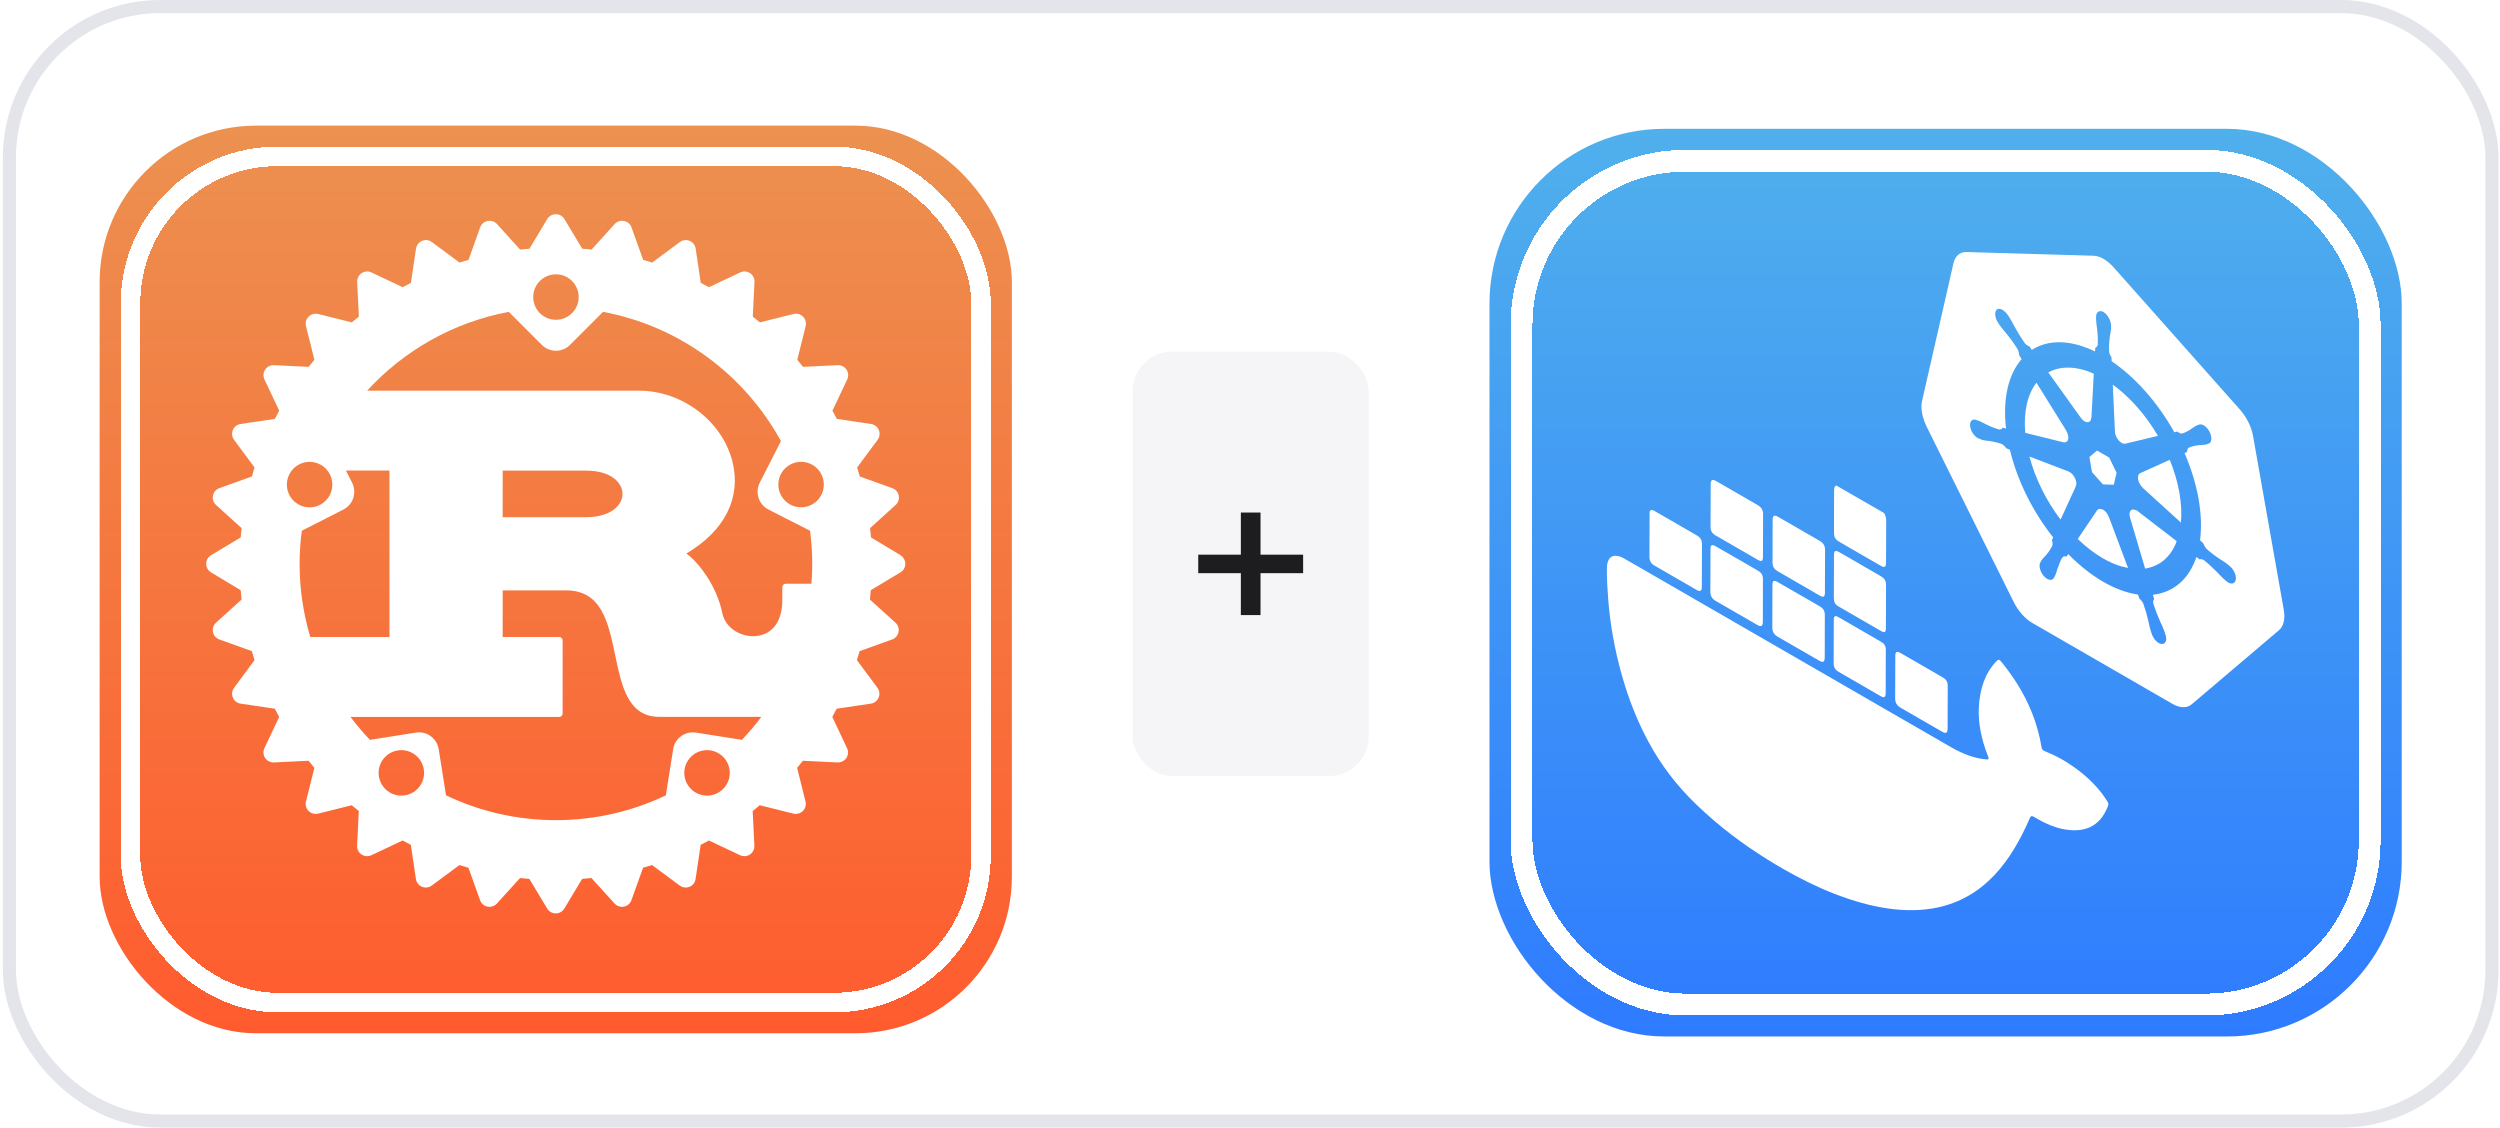
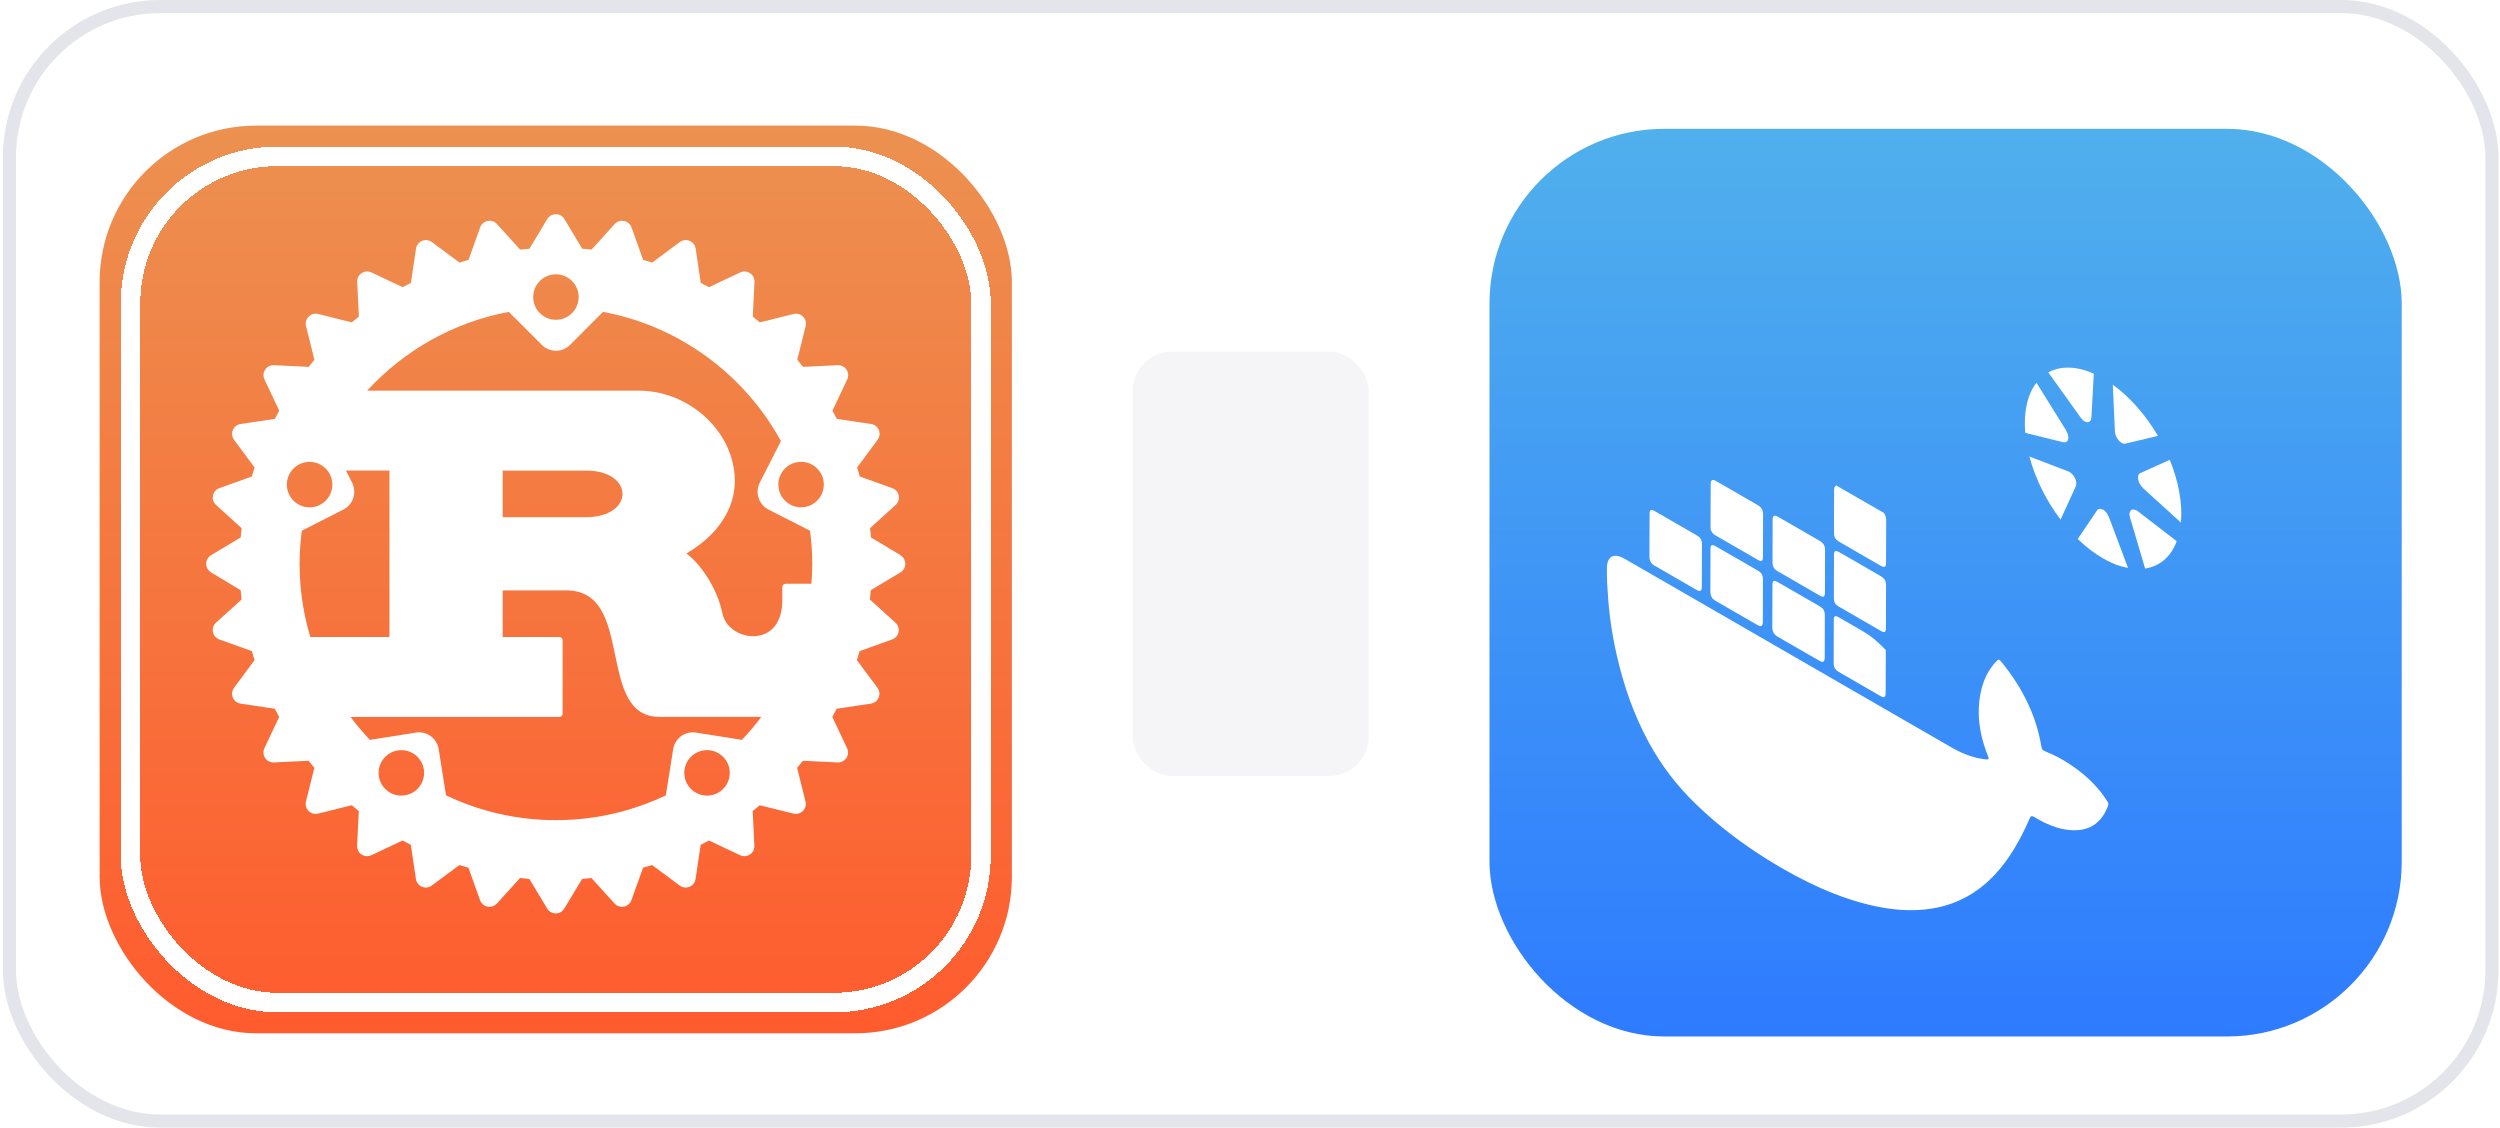
<svg xmlns="http://www.w3.org/2000/svg" width="572" height="258" viewBox="0 0 572 258" fill="none">
  <rect x="2.156" y="1.5" width="568" height="255" rx="34.5" fill="white" stroke="#E4E4EB" stroke-width="3" />
  <g filter="url(#filter0_d_2743_877)">
    <rect x="340.795" y="25.473" width="208.722" height="207.673" rx="40" fill="url(#paint0_linear_2743_877)" />
  </g>
  <g filter="url(#filter1_d_2743_877)">
-     <rect x="348.126" y="32.78" width="194.059" height="193.059" rx="37.5" stroke="white" stroke-width="5" shape-rendering="crispEdges" />
-   </g>
+     </g>
  <g filter="url(#filter2_d_2743_877)">
    <path d="M465.941 83.921C463.865 86.595 462.963 90.637 463.376 95.397L472.113 97.548V97.516C472.645 97.657 473.069 97.407 473.2 96.842C473.33 96.277 473.145 95.516 472.721 94.853V94.81L465.941 83.921Z" fill="white" />
    <path d="M483.405 84.367L483.894 95.06C483.894 95.734 484.242 96.538 484.764 97.125C484.97 97.364 485.198 97.548 485.416 97.679C485.752 97.874 486.089 97.94 486.361 97.842L493.739 96.081C490.936 91.3 487.306 87.182 483.405 84.367Z" fill="white" />
    <path d="M473.57 104.372V104.394C473.504 104.361 473.461 104.329 473.407 104.296C473.352 104.264 473.309 104.242 473.255 104.22L464.333 100.808C465.659 105.828 468.158 110.903 471.462 115.239L474.939 107.643V107.6C475.145 107.187 475.102 106.535 474.819 105.894C474.537 105.242 474.08 104.677 473.559 104.372" fill="white" />
-     <path d="M482.579 101.047L479.797 99.439L478.059 100.927L478.645 104.372L481.145 107.186L483.644 107.252L484.274 104.513L482.579 101.047Z" fill="white" />
    <path d="M479.069 81.867C478.449 81.585 477.841 81.335 477.232 81.139C473.994 80.107 471.016 80.248 468.647 81.552L476.059 91.897C476.33 92.277 476.645 92.582 476.96 92.766C477.178 92.897 477.406 92.962 477.612 92.951C478.123 92.94 478.449 92.582 478.471 91.941L478.514 91.962L479.058 81.856" fill="white" />
    <path d="M496.445 101.558L489.686 104.601C489.262 104.786 489.077 105.329 489.197 106.024C489.316 106.72 489.729 107.47 490.273 107.948V107.991L498.999 115.924C499.39 111.642 498.488 106.6 496.445 101.547M496.434 101.515C496.434 101.515 496.434 101.536 496.445 101.547L496.434 101.515Z" fill="white" />
    <path d="M481.145 112.924C481.145 112.924 481.112 112.903 481.102 112.903L481.123 112.979C480.591 112.685 480.091 112.729 479.819 113.109L475.386 119.673C477.244 121.476 479.189 122.965 481.145 124.095C482.482 124.867 483.818 125.465 485.133 125.877L486.894 126.301L482.525 114.652L482.493 114.63C482.232 113.913 481.71 113.261 481.156 112.935" fill="white" />
-     <path d="M464.921 76.391C467.964 74.435 471.919 74.131 476.233 75.511C477.265 75.837 478.309 76.25 479.352 76.76L479.395 75.945C479.667 75.826 479.863 75.587 479.96 75.239C480.015 74.055 479.96 72.816 479.808 71.534C479.7 70.849 479.624 70.164 479.58 69.512V68.947C479.537 67.774 480.286 67.23 481.286 67.719L481.308 67.752C482.308 68.404 483.057 69.817 483.003 70.936V71.534C482.949 72.142 482.873 72.718 482.753 73.283C482.579 74.381 482.514 75.543 482.547 76.771C482.612 77.217 482.818 77.695 483.112 78.097C483.112 78.238 483.144 78.706 483.144 78.999C488.61 82.715 493.707 88.496 497.488 95.255L498.151 95.093C498.26 95.179 498.369 95.255 498.477 95.321C498.727 95.462 498.966 95.549 499.194 95.571C500.009 95.31 500.77 94.93 501.465 94.419C501.824 94.136 502.204 93.897 502.606 93.691L502.998 93.56C503.335 93.365 503.769 93.419 504.226 93.68C504.421 93.788 504.606 93.941 504.802 94.125C505.182 94.495 505.497 94.973 505.703 95.484C506.203 96.712 505.953 97.809 505.138 97.918L504.758 98.048C504.302 98.135 503.824 98.179 503.335 98.189C502.422 98.255 501.563 98.45 500.759 98.787C500.531 98.972 500.411 99.309 500.433 99.722L499.825 100.026C502.867 107.035 504.128 114.142 503.367 119.966L504.074 120.607C504.247 121.075 504.508 121.52 504.812 121.901C505.823 122.792 506.855 123.585 507.909 124.269C508.464 124.606 509.018 124.976 509.572 125.378L510.072 125.802C510.724 126.28 511.267 127.116 511.485 127.953C511.604 128.431 511.604 128.866 511.485 129.203C511.245 129.909 510.561 130.05 509.822 129.627C509.648 129.529 509.463 129.388 509.289 129.225L509.257 129.203C509.116 129.083 508.931 128.953 508.811 128.833C508.29 128.334 507.768 127.812 507.257 127.247C506.279 126.269 505.269 125.313 504.247 124.498C504.236 124.498 504.215 124.476 504.204 124.476C503.867 124.28 503.53 124.237 503.28 124.356L502.541 123.78C500.857 128.844 497.314 131.92 492.587 132.43C492.664 132.745 492.761 133.071 492.87 133.397C492.674 133.636 492.609 134.028 492.696 134.495C493.131 135.853 493.642 137.201 494.239 138.537C494.576 139.244 494.891 139.95 495.163 140.656L495.391 141.33C495.717 142.167 495.706 142.971 495.348 143.395C495.141 143.634 494.848 143.732 494.5 143.688C494.294 143.656 494.087 143.579 493.891 143.46C493.196 143.058 492.533 142.178 492.272 141.221L492.055 140.591C491.859 139.885 491.686 139.178 491.555 138.483C491.262 137.157 490.871 135.81 490.382 134.462C490.175 134.017 489.849 133.604 489.501 133.343L489.164 132.387C486.611 132.017 483.916 131.028 481.232 129.475C478.515 127.899 475.788 125.758 473.212 123.128L472.821 123.715C472.549 123.607 472.289 123.607 472.082 123.715C471.452 124.215 471.202 125.476 470.735 126.508C470.593 127.04 470.43 127.551 470.224 128.04L470.007 128.42C469.778 128.996 469.224 129.181 468.572 128.888C468.518 128.866 468.453 128.833 468.398 128.801C468.094 128.627 467.79 128.355 467.518 128.029C466.692 126.997 466.41 125.606 466.888 124.932L467.105 124.519C467.388 124.139 467.703 123.791 468.04 123.476C468.648 122.802 469.181 122.009 469.615 121.118C469.659 120.76 469.615 120.336 469.463 119.901L469.778 119.325C465.051 113.381 461.531 106.242 459.857 99.244L459.086 98.95C458.792 98.537 458.455 98.211 458.097 97.972C457.064 97.603 456.054 97.364 455.076 97.244C454.565 97.201 454.043 97.125 453.522 97.005L453.055 96.799L453.022 96.777C452.848 96.744 452.663 96.668 452.479 96.559C452.022 96.299 451.577 95.831 451.24 95.255C450.979 94.799 450.816 94.31 450.762 93.854C450.631 92.691 451.294 92.061 452.25 92.463L452.294 92.495L452.75 92.637C453.305 92.876 453.859 93.136 454.413 93.452C455.456 93.973 456.499 94.375 457.51 94.647C457.814 94.603 458.064 94.451 458.249 94.212L458.977 94.397C458.205 87.671 459.477 82.02 462.552 78.532L461.987 77.608C461.965 77.184 461.857 76.717 461.65 76.272C460.846 74.989 459.988 73.805 459.064 72.686C458.575 72.109 458.097 71.512 457.629 70.903L457.271 70.371C456.445 69.219 456.26 67.796 456.847 67.198C457.173 66.926 457.64 66.948 458.129 67.23C458.162 67.252 458.195 67.263 458.227 67.285C458.673 67.567 459.086 67.991 459.433 68.502L459.814 69.067C460.216 69.741 460.596 70.425 460.944 71.11C461.65 72.403 462.422 73.663 463.269 74.87C463.465 75.109 463.682 75.293 463.91 75.424C464.041 75.5 464.171 75.554 464.302 75.576L464.921 76.445M481.275 55.571C481.199 55.527 481.112 55.484 481.036 55.44H481.058C480.319 55.071 479.591 54.875 478.917 54.864L449.958 54.017C448.447 53.973 447.339 54.908 446.958 56.559L439.776 88.04C439.428 89.507 439.699 91.42 440.536 93.332C440.634 93.56 440.743 93.788 440.84 94.017L460.737 134.093C461.781 136.179 463.356 137.951 465.03 138.907C465.03 138.907 465.041 138.907 465.051 138.918L497.086 157.413C498.76 158.38 500.357 158.402 501.411 157.543L521.46 140.515C522.503 139.635 522.905 137.885 522.514 135.799L515.494 96.092C515.125 94.006 514.027 91.8 512.528 90.094L483.699 57.635C482.938 56.766 482.112 56.059 481.264 55.571" fill="white" />
    <path d="M488.87 113.142C488.805 113.109 488.74 113.077 488.686 113.044V113.088C488.501 112.99 488.327 112.946 488.164 112.925C487.393 112.859 487.023 113.674 487.349 114.772L490.805 126.443C494.152 125.921 496.727 123.737 498.031 120.183L489.044 113.251C489.044 113.251 488.947 113.185 488.881 113.142" fill="white" />
  </g>
  <g filter="url(#filter3_d_2743_877)">
    <path d="M431.103 113.76C427.441 111.652 423.79 109.533 420.128 107.425C419.748 107.599 419.639 108.022 419.639 108.609C419.639 111.793 419.628 114.955 419.617 118.128C419.617 119.259 419.911 119.791 420.91 120.367C422.464 121.269 424.018 122.16 425.561 123.062C427.115 123.953 428.658 124.855 430.212 125.746C431.212 126.322 431.516 126.137 431.527 125.018C431.538 121.856 431.527 118.672 431.56 115.51C431.56 114.923 431.462 114.369 431.081 113.76" fill="white" />
    <path d="M457.466 147.349C457.216 147.208 457.053 147.371 456.683 147.751C454.304 150.251 452.945 153.782 452.75 158.401C452.608 161.78 453.304 165.464 454.847 169.354C455.097 169.985 455.043 170.148 454.586 170.115C452.011 169.909 449.316 168.985 446.523 167.377C441.264 164.345 435.993 161.313 430.734 158.27C423.714 154.217 416.694 150.164 409.674 146.111C397.199 138.906 384.724 131.712 372.25 124.508C372.108 124.432 371.967 124.345 371.837 124.269C371.771 124.225 371.695 124.193 371.63 124.149C369.142 122.78 367.664 123.649 367.653 126.507C367.642 128.778 367.773 131.125 367.957 133.494C368.403 139.145 369.413 144.97 371.13 151.011C372.565 156.075 374.488 161.085 377.129 166.007C380.106 171.549 383.79 176.244 387.995 180.308C393.32 185.459 398.829 189.545 404.415 193.022C405.545 193.728 406.675 194.402 407.805 195.054C411.826 197.379 415.847 199.357 419.835 200.9C428.224 204.128 436.091 205.475 443.176 204.019C448.338 202.943 452.663 200.422 456.26 196.64C459.672 193.055 462.269 188.512 464.453 183.47C464.638 183.035 464.888 182.981 465.366 183.253C465.388 183.264 465.409 183.275 465.431 183.285C465.67 183.438 465.909 183.579 466.148 183.709C468.148 184.861 470.115 185.676 472.016 186.046C476.841 186.98 480.373 185.557 482.198 181.036C482.513 180.243 482.513 180.221 481.807 179.178C481.47 178.667 481.122 178.156 480.753 177.678C478.275 174.559 475.537 172.44 472.712 170.658C472.429 170.484 472.158 170.321 471.875 170.158C470.538 169.387 469.202 168.768 467.876 168.224C467.778 168.181 467.68 168.137 467.594 168.094C467.354 167.953 467.17 167.746 467.083 167.246C465.985 160.487 463.019 154.206 458.368 148.349C457.911 147.773 457.661 147.458 457.455 147.339" fill="white" />
    <path d="M397.394 124.138C395.775 123.203 394.155 122.269 392.547 121.345C391.689 120.845 391.363 121.019 391.363 121.997C391.341 125.224 391.33 128.452 391.33 131.701C391.33 132.712 391.689 133.342 392.58 133.863C394.155 134.776 395.731 135.689 397.318 136.602C398.904 137.515 400.48 138.427 402.055 139.329C402.968 139.862 403.327 139.644 403.338 138.58C403.349 135.385 403.359 132.201 403.359 129.006C403.359 127.919 403.066 127.409 402.142 126.876C400.567 125.963 398.98 125.051 397.405 124.138" fill="white" />
    <path d="M416.26 135.027L411.576 132.321C409.979 131.398 408.382 130.474 406.784 129.561C405.839 129.018 405.545 129.17 405.535 130.235C405.524 133.452 405.513 136.657 405.502 139.874C405.502 140.884 405.871 141.526 406.741 142.036C408.316 142.949 409.903 143.862 411.479 144.775C413.054 145.687 414.641 146.6 416.216 147.502C417.129 148.035 417.488 147.817 417.499 146.763C417.51 143.568 417.52 140.385 417.52 137.19C417.52 136.081 417.227 135.592 416.249 135.016" fill="white" />
-     <path d="M439.633 148.523C438.058 147.61 436.471 146.697 434.896 145.795C433.961 145.263 433.646 145.426 433.646 146.48C433.624 149.685 433.613 152.902 433.613 156.129C433.613 157.118 433.983 157.77 434.819 158.259C436.406 159.183 438.003 160.096 439.59 161.019C441.176 161.932 442.774 162.856 444.36 163.769C445.241 164.279 445.61 164.051 445.61 163.03C445.621 159.813 445.632 156.597 445.643 153.38C445.643 152.348 445.338 151.826 444.436 151.304C442.839 150.37 441.242 149.446 439.633 148.523Z" fill="white" />
    <path d="M397.395 109.164C395.809 108.251 394.211 107.327 392.625 106.414C391.788 105.925 391.408 106.154 391.408 107.132C391.386 110.337 391.375 113.554 391.375 116.781C391.375 117.846 391.69 118.378 392.603 118.911C393.135 119.215 393.657 119.519 394.189 119.824C395.244 120.432 396.298 121.041 397.352 121.649C398.406 122.258 399.482 122.877 400.546 123.497C401.079 123.801 401.611 124.116 402.144 124.42C403.035 124.931 403.361 124.768 403.361 123.747C403.383 120.519 403.394 117.281 403.394 114.032C403.394 113.065 403.013 112.413 402.166 111.924C400.579 111 398.982 110.087 397.395 109.164Z" fill="white" />
    <path d="M410.826 116.911C409.479 116.129 408.12 115.357 406.773 114.575C405.969 114.119 405.577 114.336 405.577 115.27C405.567 118.509 405.556 121.747 405.556 124.985C405.556 126.018 405.871 126.55 406.762 127.072C407.294 127.387 407.827 127.691 408.359 127.995C409.424 128.615 410.489 129.223 411.554 129.843C412.619 130.462 413.684 131.081 414.749 131.69C415.281 131.994 415.814 132.309 416.346 132.614C417.194 133.103 417.531 132.94 417.542 131.951C417.563 128.702 417.574 125.442 417.574 122.171C417.574 121.247 417.194 120.584 416.368 120.117C414.521 119.052 412.673 117.976 410.826 116.911Z" fill="white" />
    <path d="M381.02 114.684C380.216 114.217 379.401 113.749 378.597 113.293C377.76 112.804 377.423 112.967 377.423 113.902C377.401 117.183 377.391 120.454 377.391 123.747C377.391 124.638 377.76 125.311 378.542 125.757C380.151 126.692 381.759 127.626 383.367 128.55C384.976 129.473 386.584 130.408 388.192 131.332C388.974 131.788 389.366 131.582 389.377 130.69C389.398 127.42 389.409 124.138 389.409 120.845C389.409 119.911 389.051 119.335 388.246 118.868C386.649 117.933 385.052 117.009 383.443 116.086C382.628 115.618 381.824 115.151 381.02 114.684Z" fill="white" />
    <path d="M425.551 125.421C423.986 124.519 422.41 123.606 420.845 122.704C419.911 122.171 419.618 122.345 419.618 123.421C419.607 126.659 419.596 129.898 419.585 133.136C419.585 134.157 419.857 134.646 420.737 135.157C421.269 135.461 421.802 135.776 422.334 136.081C423.399 136.7 424.464 137.309 425.529 137.928C426.594 138.547 427.659 139.167 428.724 139.775C429.256 140.08 429.789 140.395 430.321 140.699C431.212 141.21 431.495 141.047 431.495 140.047C431.506 136.809 431.517 133.571 431.527 130.332C431.527 129.235 431.234 128.713 430.256 128.148C428.691 127.235 427.116 126.333 425.551 125.421Z" fill="white" />
-     <path d="M423.084 138.96C422.269 138.493 421.454 138.015 420.628 137.547C419.889 137.123 419.574 137.297 419.574 138.134C419.563 141.448 419.552 144.774 419.541 148.099C419.541 148.99 419.867 149.588 420.639 150.044C422.258 150.989 423.877 151.924 425.485 152.858C427.093 153.793 428.723 154.717 430.332 155.651C431.103 156.097 431.44 155.868 431.44 154.988C431.451 151.685 431.462 148.392 431.473 145.089C431.473 144.165 431.179 143.643 430.375 143.187C428.756 142.242 427.137 141.318 425.529 140.383C424.714 139.905 423.888 139.438 423.073 138.96" fill="white" />
+     <path d="M423.084 138.96C422.269 138.493 421.454 138.015 420.628 137.547C419.889 137.123 419.574 137.297 419.574 138.134C419.563 141.448 419.552 144.774 419.541 148.099C419.541 148.99 419.867 149.588 420.639 150.044C422.258 150.989 423.877 151.924 425.485 152.858C427.093 153.793 428.723 154.717 430.332 155.651C431.103 156.097 431.44 155.868 431.44 154.988C431.451 151.685 431.462 148.392 431.473 145.089C428.756 142.242 427.137 141.318 425.529 140.383C424.714 139.905 423.888 139.438 423.073 138.96" fill="white" />
  </g>
  <g filter="url(#filter4_d_2743_877)">
    <rect x="22.795" y="25.164" width="208.72" height="207.671" rx="35.793" fill="url(#paint1_linear_2743_877)" />
  </g>
  <g filter="url(#filter5_d_2743_877)">
    <rect x="29.863" y="32.209" width="194.583" height="193.583" rx="33.556" stroke="white" stroke-width="4.474" shape-rendering="crispEdges" />
  </g>
  <path d="M206.061 127.036L199.283 122.967C199.229 122.254 199.165 121.542 199.078 120.83L204.928 115.53C205.522 114.991 205.791 114.181 205.629 113.393C205.478 112.605 204.917 111.958 204.162 111.688L196.725 109.022C196.531 108.331 196.326 107.641 196.11 106.961L200.805 100.625C201.28 99.978 201.388 99.136 201.075 98.391C200.773 97.646 200.093 97.128 199.305 97.01L191.469 95.844C191.145 95.218 190.811 94.581 190.465 93.966L193.844 86.81C194.189 86.087 194.124 85.234 193.682 84.565C193.239 83.896 192.44 83.518 191.674 83.551L183.741 83.939C183.31 83.389 182.867 82.849 182.414 82.32L184.335 74.614C184.529 73.837 184.303 73.006 183.731 72.445C183.158 71.873 182.338 71.646 181.561 71.84L173.855 73.761C173.326 73.308 172.776 72.866 172.236 72.434L172.625 64.501C172.668 63.702 172.279 62.936 171.61 62.494C170.941 62.051 170.088 61.986 169.365 62.332L162.209 65.71C161.594 65.365 160.957 65.041 160.331 64.717L159.166 56.881C159.047 56.083 158.518 55.413 157.784 55.111C157.039 54.798 156.198 54.906 155.55 55.381L149.215 60.076C148.535 59.86 147.844 59.655 147.153 59.461L144.487 52.024C144.217 51.269 143.57 50.708 142.782 50.557C141.994 50.406 141.185 50.664 140.645 51.258L135.346 57.108C134.633 57.032 133.921 56.968 133.209 56.903L129.14 50.125C128.73 49.434 127.985 49.013 127.175 49.013C126.366 49.013 125.632 49.434 125.211 50.125L121.142 56.903C120.43 56.957 119.717 57.022 119.005 57.108L113.706 51.258C113.166 50.664 112.357 50.406 111.569 50.557C110.781 50.718 110.133 51.269 109.863 52.024L107.198 59.461C106.507 59.655 105.816 59.86 105.136 60.076L98.801 55.381C98.153 54.906 97.311 54.798 96.566 55.111C95.822 55.413 95.304 56.093 95.185 56.881L94.019 64.717C93.393 65.041 92.767 65.375 92.141 65.71L84.986 62.332C84.252 61.986 83.41 62.051 82.741 62.494C82.071 62.936 81.694 63.702 81.726 64.501L82.115 72.434C81.564 72.866 81.025 73.308 80.496 73.761L72.79 71.84C72.012 71.646 71.192 71.873 70.62 72.445C70.048 73.017 69.821 73.837 70.016 74.614L71.937 82.32C71.484 82.849 71.041 83.4 70.609 83.939L62.676 83.551C61.899 83.518 61.111 83.896 60.669 84.565C60.227 85.234 60.162 86.087 60.507 86.81L63.885 93.966C63.54 94.581 63.216 95.218 62.882 95.844L55.046 97.01C54.247 97.128 53.578 97.657 53.276 98.391C52.963 99.136 53.071 99.978 53.546 100.625L58.24 106.961C58.025 107.641 57.82 108.331 57.625 109.022L50.189 111.688C49.434 111.958 48.872 112.605 48.721 113.393C48.559 114.181 48.829 114.991 49.423 115.53L55.273 120.83C55.197 121.542 55.132 122.254 55.067 122.967L48.289 127.036C47.599 127.446 47.178 128.19 47.178 129C47.178 129.809 47.599 130.543 48.289 130.964L55.067 135.033C55.121 135.746 55.186 136.458 55.273 137.17L49.423 142.47C48.829 143.009 48.559 143.819 48.721 144.607C48.872 145.394 49.434 146.042 50.189 146.312L57.625 148.978C57.82 149.669 58.025 150.359 58.24 151.039L53.546 157.375C53.071 158.022 52.963 158.864 53.276 159.609C53.578 160.354 54.258 160.872 55.046 160.99L62.882 162.156C63.205 162.782 63.54 163.419 63.874 164.034L60.496 171.19C60.151 171.913 60.216 172.765 60.658 173.435C61.079 174.071 61.802 174.449 62.558 174.449C62.59 174.449 62.633 174.449 62.666 174.449L70.599 174.061C71.03 174.611 71.473 175.151 71.926 175.68L70.005 183.386C69.811 184.163 70.037 184.983 70.609 185.555C71.041 185.987 71.624 186.224 72.228 186.224C72.412 186.224 72.595 186.203 72.779 186.16L80.474 184.238C81.003 184.692 81.553 185.134 82.093 185.566L81.704 193.499C81.661 194.297 82.05 195.064 82.719 195.506C83.097 195.765 83.539 195.895 83.993 195.895C84.327 195.895 84.662 195.819 84.964 195.679L92.12 192.301C92.735 192.646 93.372 192.97 93.998 193.305L95.163 201.129C95.282 201.928 95.811 202.597 96.545 202.899C96.825 203.018 97.128 203.072 97.419 203.072C97.905 203.072 98.38 202.921 98.779 202.619L105.114 197.924C105.794 198.14 106.485 198.345 107.176 198.539L109.842 205.975C110.112 206.731 110.759 207.292 111.547 207.443C111.698 207.476 111.849 207.486 111.99 207.486C112.626 207.486 113.242 207.217 113.684 206.742L118.983 200.892C119.696 200.968 120.408 201.032 121.12 201.097L125.189 207.875C125.6 208.566 126.344 208.987 127.154 208.987C127.963 208.987 128.697 208.566 129.118 207.875L133.187 201.097C133.899 201.043 134.612 200.978 135.324 200.892L140.623 206.742C141.066 207.227 141.681 207.486 142.318 207.486C142.469 207.486 142.62 207.476 142.76 207.443C143.548 207.281 144.196 206.731 144.466 205.975L147.132 198.539C147.822 198.345 148.513 198.14 149.193 197.924L155.528 202.619C155.928 202.91 156.403 203.072 156.888 203.072C157.18 203.072 157.482 203.018 157.763 202.899C158.507 202.597 159.025 201.917 159.144 201.129L160.31 193.305C160.936 192.981 161.573 192.646 162.188 192.301L169.343 195.679C169.656 195.83 169.991 195.895 170.315 195.895C170.757 195.895 171.2 195.765 171.588 195.506C172.258 195.064 172.635 194.297 172.603 193.499L172.214 185.566C172.765 185.134 173.304 184.692 173.833 184.238L181.529 186.16C181.712 186.203 181.896 186.224 182.079 186.224C182.673 186.224 183.256 185.987 183.698 185.555C184.27 184.983 184.497 184.163 184.303 183.386L182.381 175.68C182.835 175.151 183.277 174.6 183.709 174.061L191.642 174.449C191.642 174.449 191.717 174.449 191.75 174.449C192.505 174.449 193.228 174.071 193.649 173.435C194.092 172.765 194.157 171.913 193.811 171.19L190.433 164.034C190.778 163.419 191.102 162.782 191.426 162.156L199.262 160.99C200.06 160.872 200.729 160.343 201.032 159.609C201.345 158.864 201.237 158.022 200.762 157.375L196.067 151.039C196.283 150.359 196.488 149.669 196.682 148.978L204.118 146.312C204.874 146.042 205.435 145.394 205.586 144.607C205.748 143.819 205.478 143.009 204.885 142.47L199.035 137.17C199.111 136.458 199.175 135.746 199.24 135.033L206.018 130.964C206.709 130.554 207.13 129.809 207.13 129C207.13 128.19 206.709 127.457 206.018 127.036H206.061ZM127.197 62.763C130.068 62.763 132.399 65.095 132.399 67.966C132.399 70.837 130.068 73.168 127.197 73.168C124.326 73.168 121.995 70.837 121.995 67.966C121.995 65.095 124.326 62.763 127.197 62.763ZM65.634 110.879C65.634 108.008 67.965 105.676 70.836 105.676C73.707 105.676 76.038 108.008 76.038 110.879C76.038 113.749 73.707 116.081 70.836 116.081C67.965 116.081 65.634 113.749 65.634 110.879ZM70.998 145.751C69.411 140.441 68.548 134.817 68.548 128.989C68.548 126.431 68.731 123.906 69.055 121.434L78.564 116.588C80.809 115.444 81.704 112.692 80.56 110.436L79.147 107.662H89.109V145.74H70.998V145.751ZM91.828 182.037C88.957 182.037 86.626 179.705 86.626 176.834C86.626 173.963 88.957 171.632 91.828 171.632C94.699 171.632 97.031 173.963 97.031 176.834C97.031 179.705 94.699 182.037 91.828 182.037ZM161.767 182.037C158.896 182.037 156.565 179.705 156.565 176.834C156.565 173.963 158.896 171.632 161.767 171.632C164.638 171.632 166.969 173.963 166.969 176.834C166.969 179.705 164.638 182.037 161.767 182.037ZM169.754 169.279L159.241 167.617C156.759 167.218 154.406 168.923 154.017 171.416L152.345 181.972C144.714 185.609 136.187 187.649 127.197 187.649C118.206 187.649 109.669 185.609 102.049 181.972L100.376 171.416C99.977 168.923 97.635 167.218 95.153 167.617L84.64 169.279C83.064 167.617 81.575 165.869 80.204 164.034H127.963C128.384 164.034 128.729 163.689 128.729 163.268V146.506C128.729 146.085 128.384 145.74 127.963 145.74H115.012V135.076H129.485C137.666 135.076 139.177 142.34 140.774 150.025C142.21 156.9 143.678 164.012 150.812 164.012H174.2C172.83 165.847 171.34 167.596 169.764 169.258L169.754 169.279ZM115.012 118.336V107.673H134.05C139.803 107.673 142.426 110.436 142.426 113.005C142.426 114.354 141.724 115.627 140.451 116.588C138.918 117.732 136.706 118.336 134.05 118.336H115.012ZM185.652 133.565H179.759C179.338 133.565 178.992 133.911 178.992 134.332V137.375C178.992 142.113 176.747 145.168 172.992 145.535C169.851 145.859 165.998 143.916 165.264 140.268C164.044 134.17 159.802 128.568 157.039 126.647C165.814 121.477 169.646 113.879 167.584 105.633C165.275 96.373 156.09 89.39 146.247 89.39H83.993C92.411 80.216 103.701 73.729 116.415 71.355L123.97 78.91C124.866 79.806 126.031 80.248 127.197 80.248C128.363 80.248 129.539 79.806 130.424 78.91L137.979 71.355C155.539 74.636 170.369 85.742 178.679 100.927L173.833 110.436C172.689 112.681 173.585 115.433 175.83 116.588L185.339 121.434C185.662 123.906 185.846 126.431 185.846 128.989C185.846 130.533 185.77 132.054 185.652 133.555V133.565ZM183.288 116.07C180.417 116.07 178.086 113.739 178.086 110.868C178.086 107.997 180.417 105.666 183.288 105.666C186.159 105.666 188.49 107.997 188.49 110.868C188.49 113.739 186.159 116.07 183.288 116.07Z" fill="white" />
  <rect x="259.156" y="80.457" width="54" height="97.086" rx="9" fill="#F5F5F7" />
-   <path d="M298.156 131.143H288.407V140.732H283.907V131.143H274.157V126.911H283.907V117.269H288.407V126.911H298.156V131.143Z" fill="#1D1D1F" />
  <defs>
    <filter id="filter0_d_2743_877" x="326.795" y="15.473" width="236.722" height="235.673" filterUnits="userSpaceOnUse" color-interpolation-filters="sRGB">
      <feFlood flood-opacity="0" result="BackgroundImageFix" />
      <feColorMatrix in="SourceAlpha" type="matrix" values="0 0 0 0 0 0 0 0 0 0 0 0 0 0 0 0 0 0 127 0" result="hardAlpha" />
      <feOffset dy="4" />
      <feGaussianBlur stdDeviation="7" />
      <feComposite in2="hardAlpha" operator="out" />
      <feColorMatrix type="matrix" values="0 0 0 0 0 0 0 0 0 0 0 0 0 0 0 0 0 0 0.25 0" />
      <feBlend mode="normal" in2="BackgroundImageFix" result="effect1_dropShadow_2743_877" />
      <feBlend mode="normal" in="SourceGraphic" in2="effect1_dropShadow_2743_877" result="shape" />
    </filter>
    <filter id="filter1_d_2743_877" x="341.626" y="30.28" width="207.059" height="206.059" filterUnits="userSpaceOnUse" color-interpolation-filters="sRGB">
      <feFlood flood-opacity="0" result="BackgroundImageFix" />
      <feColorMatrix in="SourceAlpha" type="matrix" values="0 0 0 0 0 0 0 0 0 0 0 0 0 0 0 0 0 0 127 0" result="hardAlpha" />
      <feOffset dy="4" />
      <feGaussianBlur stdDeviation="2" />
      <feComposite in2="hardAlpha" operator="out" />
      <feColorMatrix type="matrix" values="0 0 0 0 0 0 0 0 0 0 0 0 0 0 0 0 0 0 0.25 0" />
      <feBlend mode="normal" in2="BackgroundImageFix" result="effect1_dropShadow_2743_877" />
      <feBlend mode="normal" in="SourceGraphic" in2="effect1_dropShadow_2743_877" result="shape" />
    </filter>
    <filter id="filter2_d_2743_877" x="421.394" y="39.428" width="119.502" height="140.617" filterUnits="userSpaceOnUse" color-interpolation-filters="sRGB">
      <feFlood flood-opacity="0" result="BackgroundImageFix" />
      <feColorMatrix in="SourceAlpha" type="matrix" values="0 0 0 0 0 0 0 0 0 0 0 0 0 0 0 0 0 0 127 0" result="hardAlpha" />
      <feOffset dy="3.647" />
      <feGaussianBlur stdDeviation="9.117" />
      <feComposite in2="hardAlpha" operator="out" />
      <feColorMatrix type="matrix" values="0 0 0 0 0 0 0 0 0 0 0 0 0 0 0 0 0 0 0.15 0" />
      <feBlend mode="normal" in2="BackgroundImageFix" result="effect1_dropShadow_2743_877" />
      <feBlend mode="normal" in="SourceGraphic" in2="effect1_dropShadow_2743_877" result="shape" />
    </filter>
    <filter id="filter3_d_2743_877" x="349.418" y="91.578" width="151.217" height="134.907" filterUnits="userSpaceOnUse" color-interpolation-filters="sRGB">
      <feFlood flood-opacity="0" result="BackgroundImageFix" />
      <feColorMatrix in="SourceAlpha" type="matrix" values="0 0 0 0 0 0 0 0 0 0 0 0 0 0 0 0 0 0 127 0" result="hardAlpha" />
      <feOffset dy="3.647" />
      <feGaussianBlur stdDeviation="9.117" />
      <feComposite in2="hardAlpha" operator="out" />
      <feColorMatrix type="matrix" values="0 0 0 0 0 0 0 0 0 0 0 0 0 0 0 0 0 0 0.15 0" />
      <feBlend mode="normal" in2="BackgroundImageFix" result="effect1_dropShadow_2743_877" />
      <feBlend mode="normal" in="SourceGraphic" in2="effect1_dropShadow_2743_877" result="shape" />
    </filter>
    <filter id="filter4_d_2743_877" x="10.267" y="16.216" width="233.775" height="232.727" filterUnits="userSpaceOnUse" color-interpolation-filters="sRGB">
      <feFlood flood-opacity="0" result="BackgroundImageFix" />
      <feColorMatrix in="SourceAlpha" type="matrix" values="0 0 0 0 0 0 0 0 0 0 0 0 0 0 0 0 0 0 127 0" result="hardAlpha" />
      <feOffset dy="3.579" />
      <feGaussianBlur stdDeviation="6.264" />
      <feComposite in2="hardAlpha" operator="out" />
      <feColorMatrix type="matrix" values="0 0 0 0 0 0 0 0 0 0 0 0 0 0 0 0 0 0 0.25 0" />
      <feBlend mode="normal" in2="BackgroundImageFix" result="effect1_dropShadow_2743_877" />
      <feBlend mode="normal" in="SourceGraphic" in2="effect1_dropShadow_2743_877" result="shape" />
    </filter>
    <filter id="filter5_d_2743_877" x="24.047" y="29.972" width="206.215" height="205.215" filterUnits="userSpaceOnUse" color-interpolation-filters="sRGB">
      <feFlood flood-opacity="0" result="BackgroundImageFix" />
      <feColorMatrix in="SourceAlpha" type="matrix" values="0 0 0 0 0 0 0 0 0 0 0 0 0 0 0 0 0 0 127 0" result="hardAlpha" />
      <feOffset dy="3.579" />
      <feGaussianBlur stdDeviation="1.79" />
      <feComposite in2="hardAlpha" operator="out" />
      <feColorMatrix type="matrix" values="0 0 0 0 0 0 0 0 0 0 0 0 0 0 0 0 0 0 0.25 0" />
      <feBlend mode="normal" in2="BackgroundImageFix" result="effect1_dropShadow_2743_877" />
      <feBlend mode="normal" in="SourceGraphic" in2="effect1_dropShadow_2743_877" result="shape" />
    </filter>
    <linearGradient id="paint0_linear_2743_877" x1="445.156" y1="25.473" x2="445.156" y2="233.146" gradientUnits="userSpaceOnUse">
      <stop stop-color="#50B0EC" />
      <stop offset="1" stop-color="#2E7BFF" />
    </linearGradient>
    <linearGradient id="paint1_linear_2743_877" x1="127.155" y1="25.164" x2="127.155" y2="232.835" gradientUnits="userSpaceOnUse">
      <stop stop-color="#EC9150" />
      <stop offset="1" stop-color="#FF5B2E" />
    </linearGradient>
  </defs>
</svg>